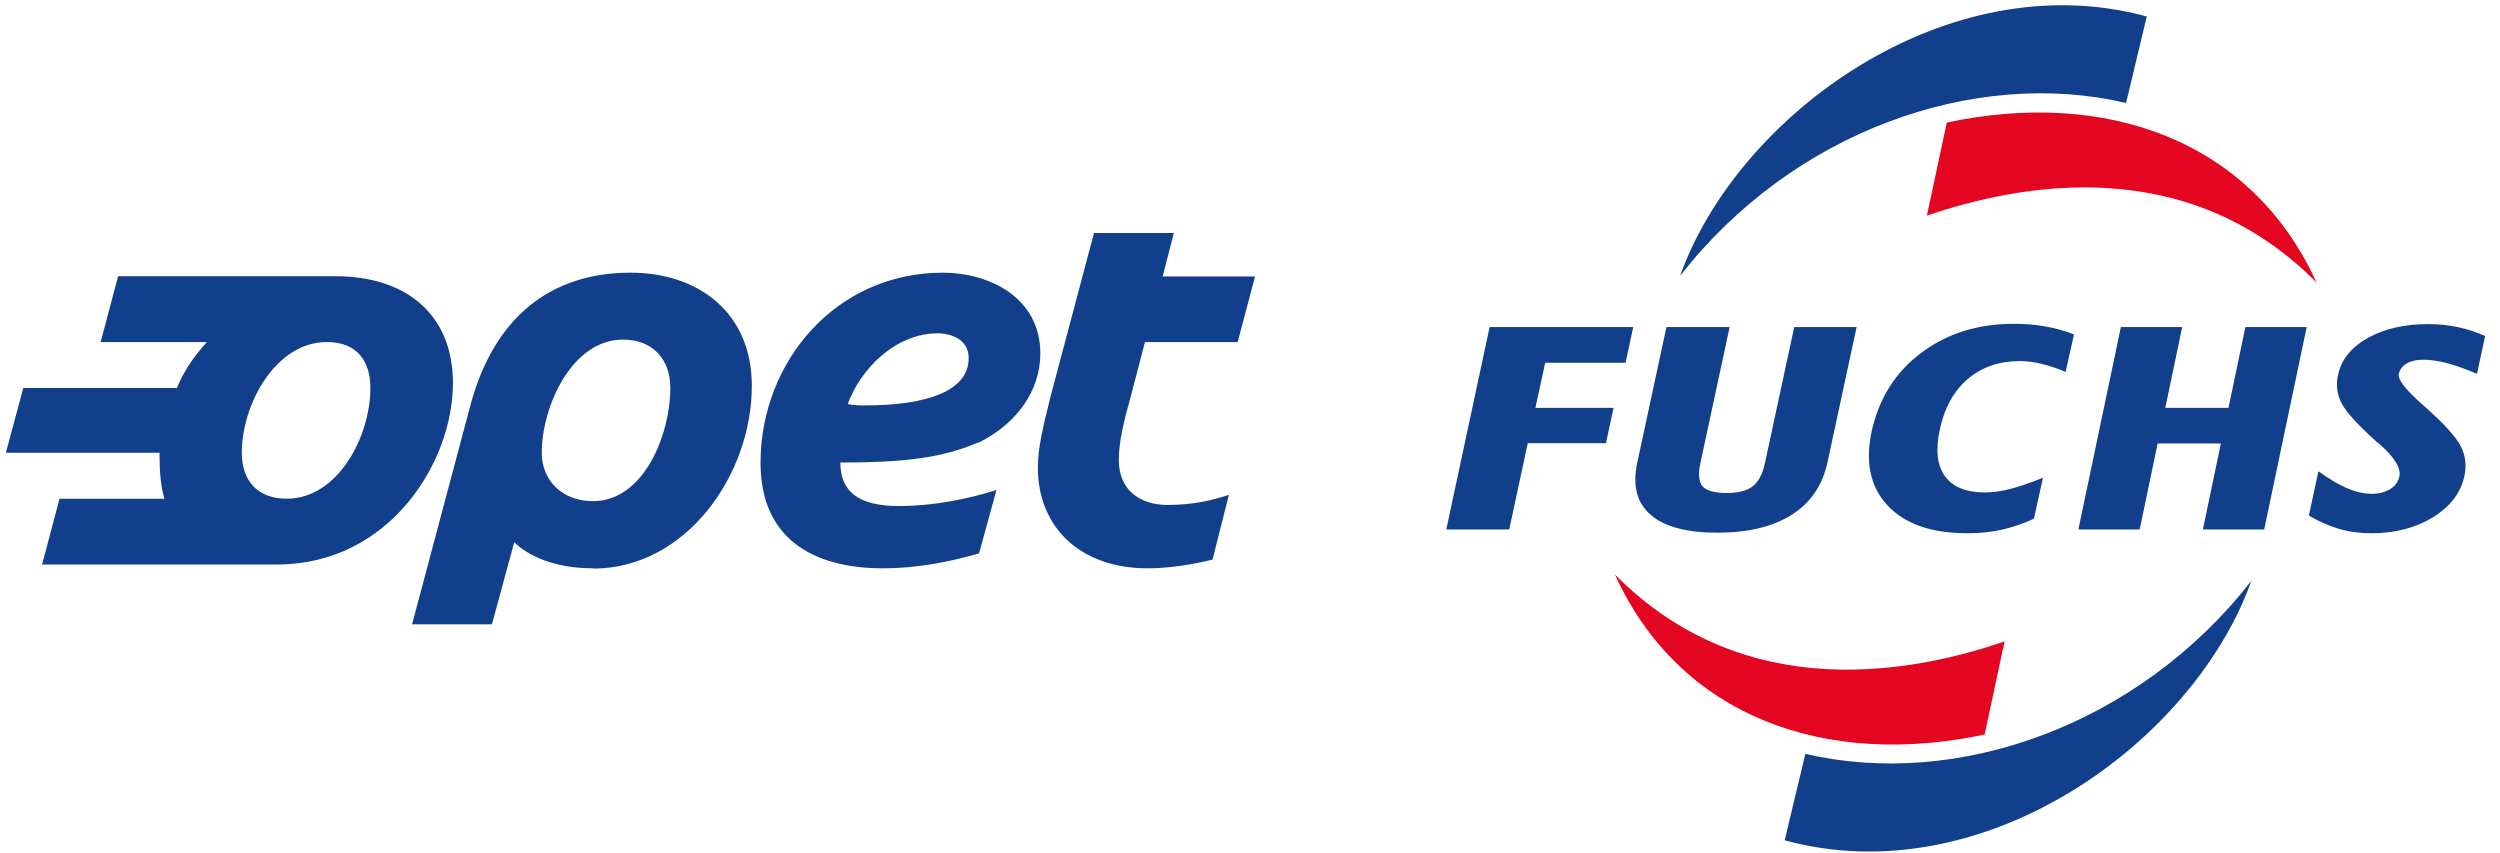
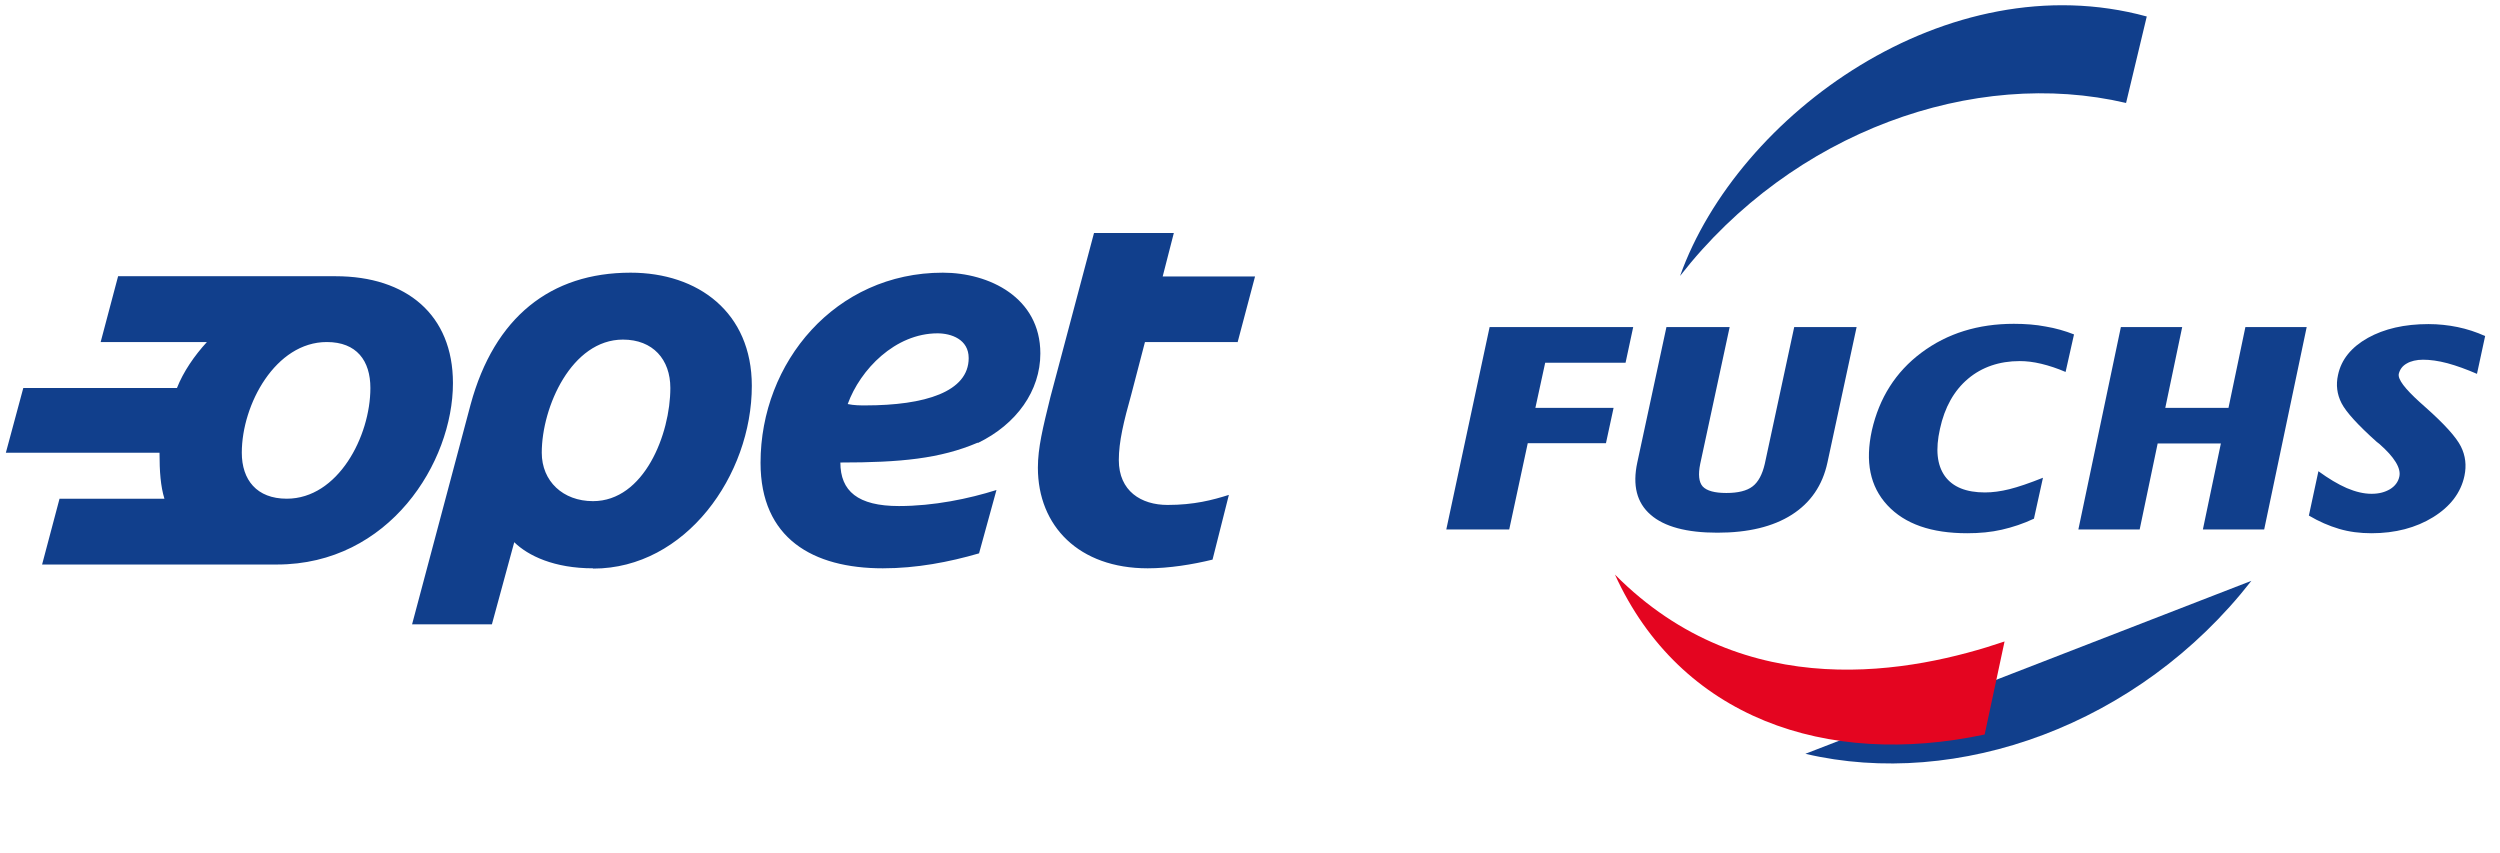
<svg xmlns="http://www.w3.org/2000/svg" width="129" height="44" viewBox="0 0 129 44" fill="none">
  <path fill-rule="evenodd" clip-rule="evenodd" d="M63.846 17.649H59.08L58.377 20.344C57.984 21.747 57.731 22.786 57.731 23.74C57.731 25.34 58.883 26.055 60.247 26.055C61.611 26.055 62.567 25.803 63.41 25.536L62.567 28.876C61.54 29.129 60.317 29.325 59.221 29.325C55.678 29.325 53.555 27.15 53.555 24.133C53.555 23.108 53.808 22.084 54.202 20.484L56.451 12.022H60.57L59.994 14.267H64.76L63.86 17.663L63.846 17.649ZM48.382 17.2C46.189 17.2 44.389 19.067 43.742 20.849C44.066 20.919 44.389 20.919 44.642 20.919C47.735 20.919 49.984 20.217 49.984 18.477C49.984 17.509 49.085 17.2 48.368 17.2H48.382ZM50.448 22.842C48.508 23.67 46.456 23.866 43.363 23.866C43.363 25.34 44.263 26.112 46.386 26.112C48.185 26.112 49.998 25.733 51.418 25.284L50.519 28.553C48.972 29.003 47.299 29.325 45.556 29.325C41.943 29.325 39.244 27.782 39.244 23.88C39.244 18.688 43.11 14.07 48.649 14.07C51.039 14.07 53.682 15.348 53.682 18.239C53.682 20.161 52.459 21.887 50.462 22.856L50.448 22.842ZM32.144 17.523C29.501 17.523 27.955 20.989 27.955 23.361C27.955 24.834 29.052 25.859 30.598 25.859C33.241 25.859 34.59 22.393 34.59 20.021C34.59 18.547 33.691 17.523 32.144 17.523ZM30.598 29.325C28.602 29.325 27.252 28.68 26.535 27.978L25.382 32.216H21.263L24.286 20.863C25.509 16.372 28.405 14.07 32.538 14.07C36.025 14.07 38.794 16.119 38.794 19.909C38.794 24.526 35.378 29.339 30.612 29.339L30.598 29.325ZM16.863 17.649C14.22 17.649 12.477 20.863 12.477 23.361C12.477 24.764 13.25 25.733 14.796 25.733C17.439 25.733 19.112 22.519 19.112 20.021C19.112 18.617 18.409 17.649 16.863 17.649ZM14.29 29.129H2.172L3.072 25.733H8.484C8.287 25.087 8.231 24.329 8.231 23.361H0.302L1.202 20.021H9.131C9.454 19.193 10.03 18.351 10.677 17.649H5.194L6.094 14.253H17.313C20.982 14.253 23.372 16.246 23.372 19.768C23.372 23.866 20.082 29.129 14.29 29.129Z" fill="#113F8C" />
  <path fill-rule="evenodd" clip-rule="evenodd" d="M86.691 14.239C89.671 5.889 100.51 -1.956 110.773 0.851L109.705 5.313C101.874 3.475 92.511 6.773 86.691 14.239Z" fill="#113F8C" />
-   <path fill-rule="evenodd" clip-rule="evenodd" d="M116.171 29.971C113.191 38.321 102.352 46.166 92.089 43.359L93.158 38.896C100.988 40.735 110.351 37.437 116.171 29.971Z" fill="#113F8C" />
-   <path fill-rule="evenodd" clip-rule="evenodd" d="M119.531 14.576C116.172 7.194 108.622 4.584 100.454 6.324L99.428 11.123C104.095 9.538 112.783 7.769 119.531 14.576Z" fill="#E40520" />
+   <path fill-rule="evenodd" clip-rule="evenodd" d="M116.171 29.971L93.158 38.896C100.988 40.735 110.351 37.437 116.171 29.971Z" fill="#113F8C" />
  <path fill-rule="evenodd" clip-rule="evenodd" d="M83.331 29.648C86.691 37.03 94.24 39.64 102.408 37.9L103.435 33.1C98.767 34.686 90.079 36.455 83.331 29.648Z" fill="#E40520" />
  <path fill-rule="evenodd" clip-rule="evenodd" d="M74.629 27.319L76.864 16.877H84.273L83.879 18.716H79.732L79.226 21.045H83.261L82.867 22.87H78.832L77.876 27.319H74.615H74.629ZM85.988 16.877H89.25L87.731 23.936C87.619 24.484 87.661 24.877 87.858 25.101C88.069 25.326 88.476 25.438 89.081 25.438C89.685 25.438 90.135 25.326 90.43 25.101C90.726 24.877 90.936 24.484 91.063 23.936L92.581 16.877H95.801L94.296 23.866C94.043 25.045 93.425 25.943 92.455 26.561C91.485 27.178 90.206 27.487 88.617 27.487C87.028 27.487 85.876 27.178 85.173 26.561C84.456 25.943 84.231 25.045 84.484 23.866L85.988 16.877ZM104.967 26.757C104.405 27.024 103.842 27.206 103.294 27.332C102.746 27.459 102.141 27.515 101.508 27.515C99.653 27.515 98.289 27.038 97.389 26.07C96.49 25.101 96.237 23.824 96.588 22.21C96.968 20.54 97.811 19.193 99.147 18.197C100.482 17.2 102.071 16.709 103.912 16.709C104.503 16.709 105.051 16.751 105.557 16.849C106.063 16.933 106.555 17.074 107.019 17.256L106.584 19.193C106.162 19.011 105.74 18.87 105.332 18.772C104.925 18.674 104.559 18.632 104.222 18.632C103.167 18.632 102.268 18.94 101.551 19.544C100.834 20.147 100.342 21.017 100.103 22.126C99.864 23.193 99.948 23.992 100.356 24.568C100.763 25.129 101.452 25.41 102.422 25.41C102.816 25.41 103.238 25.354 103.688 25.241C104.137 25.129 104.714 24.933 105.417 24.652L104.953 26.757H104.967ZM107.244 27.319L109.437 16.877H112.601L111.729 21.045H114.99L115.862 16.877H119.025L116.832 27.319H113.669L114.597 22.884H111.335L110.407 27.319H107.244ZM119.138 26.603L119.63 24.315C120.15 24.694 120.642 24.989 121.092 25.185C121.556 25.382 121.978 25.48 122.371 25.48C122.765 25.48 123.06 25.396 123.327 25.241C123.58 25.087 123.749 24.863 123.805 24.596C123.904 24.161 123.552 23.585 122.765 22.898L122.638 22.8C121.668 21.93 121.064 21.27 120.825 20.807C120.586 20.344 120.529 19.852 120.642 19.347C120.811 18.547 121.331 17.916 122.174 17.439C123.032 16.962 124.072 16.723 125.309 16.723C125.83 16.723 126.336 16.779 126.814 16.877C127.292 16.976 127.77 17.13 128.233 17.34L127.812 19.291C127.263 19.053 126.757 18.87 126.293 18.744C125.815 18.617 125.394 18.561 125.028 18.561C124.691 18.561 124.396 18.632 124.185 18.758C123.96 18.884 123.833 19.067 123.777 19.291C123.721 19.572 124.086 20.049 124.859 20.751C124.986 20.863 125.084 20.947 125.141 21.003C126.139 21.887 126.743 22.561 126.982 23.038C127.221 23.515 127.278 24.021 127.165 24.554C126.982 25.424 126.434 26.14 125.548 26.687C124.663 27.234 123.594 27.515 122.371 27.515C121.781 27.515 121.218 27.445 120.698 27.29C120.178 27.136 119.658 26.912 119.138 26.603Z" fill="#113F8C" />
</svg>